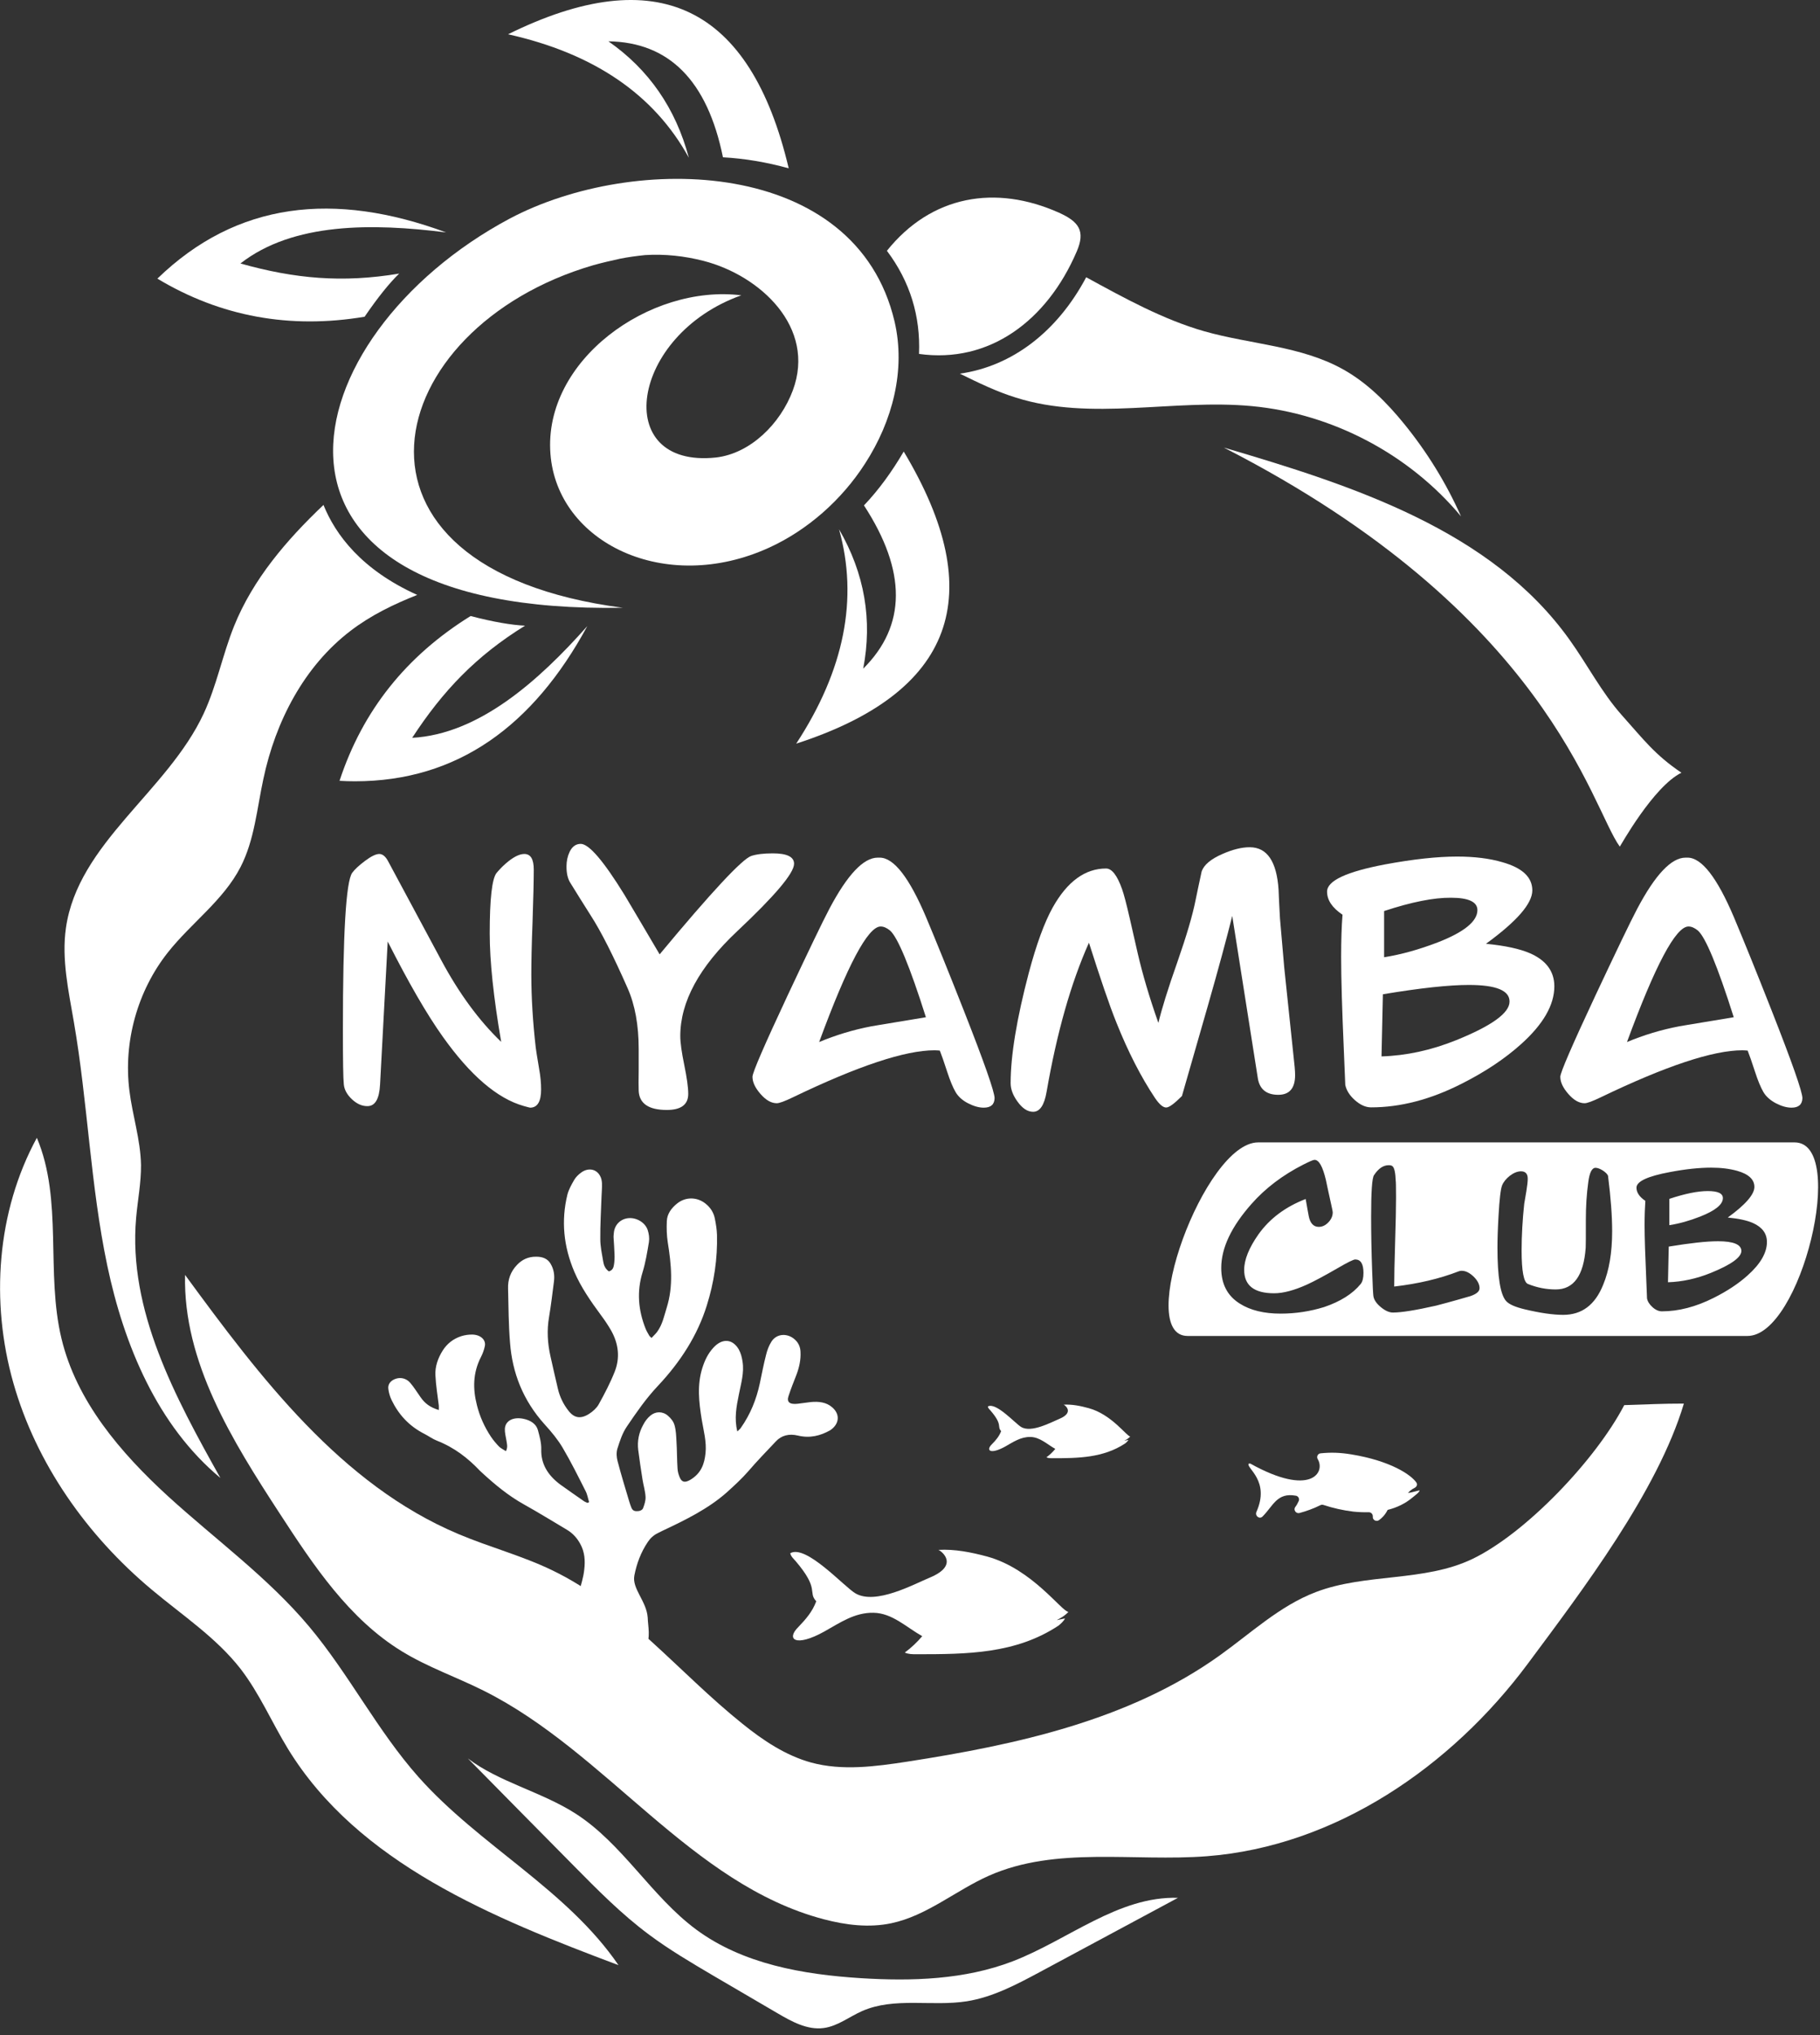
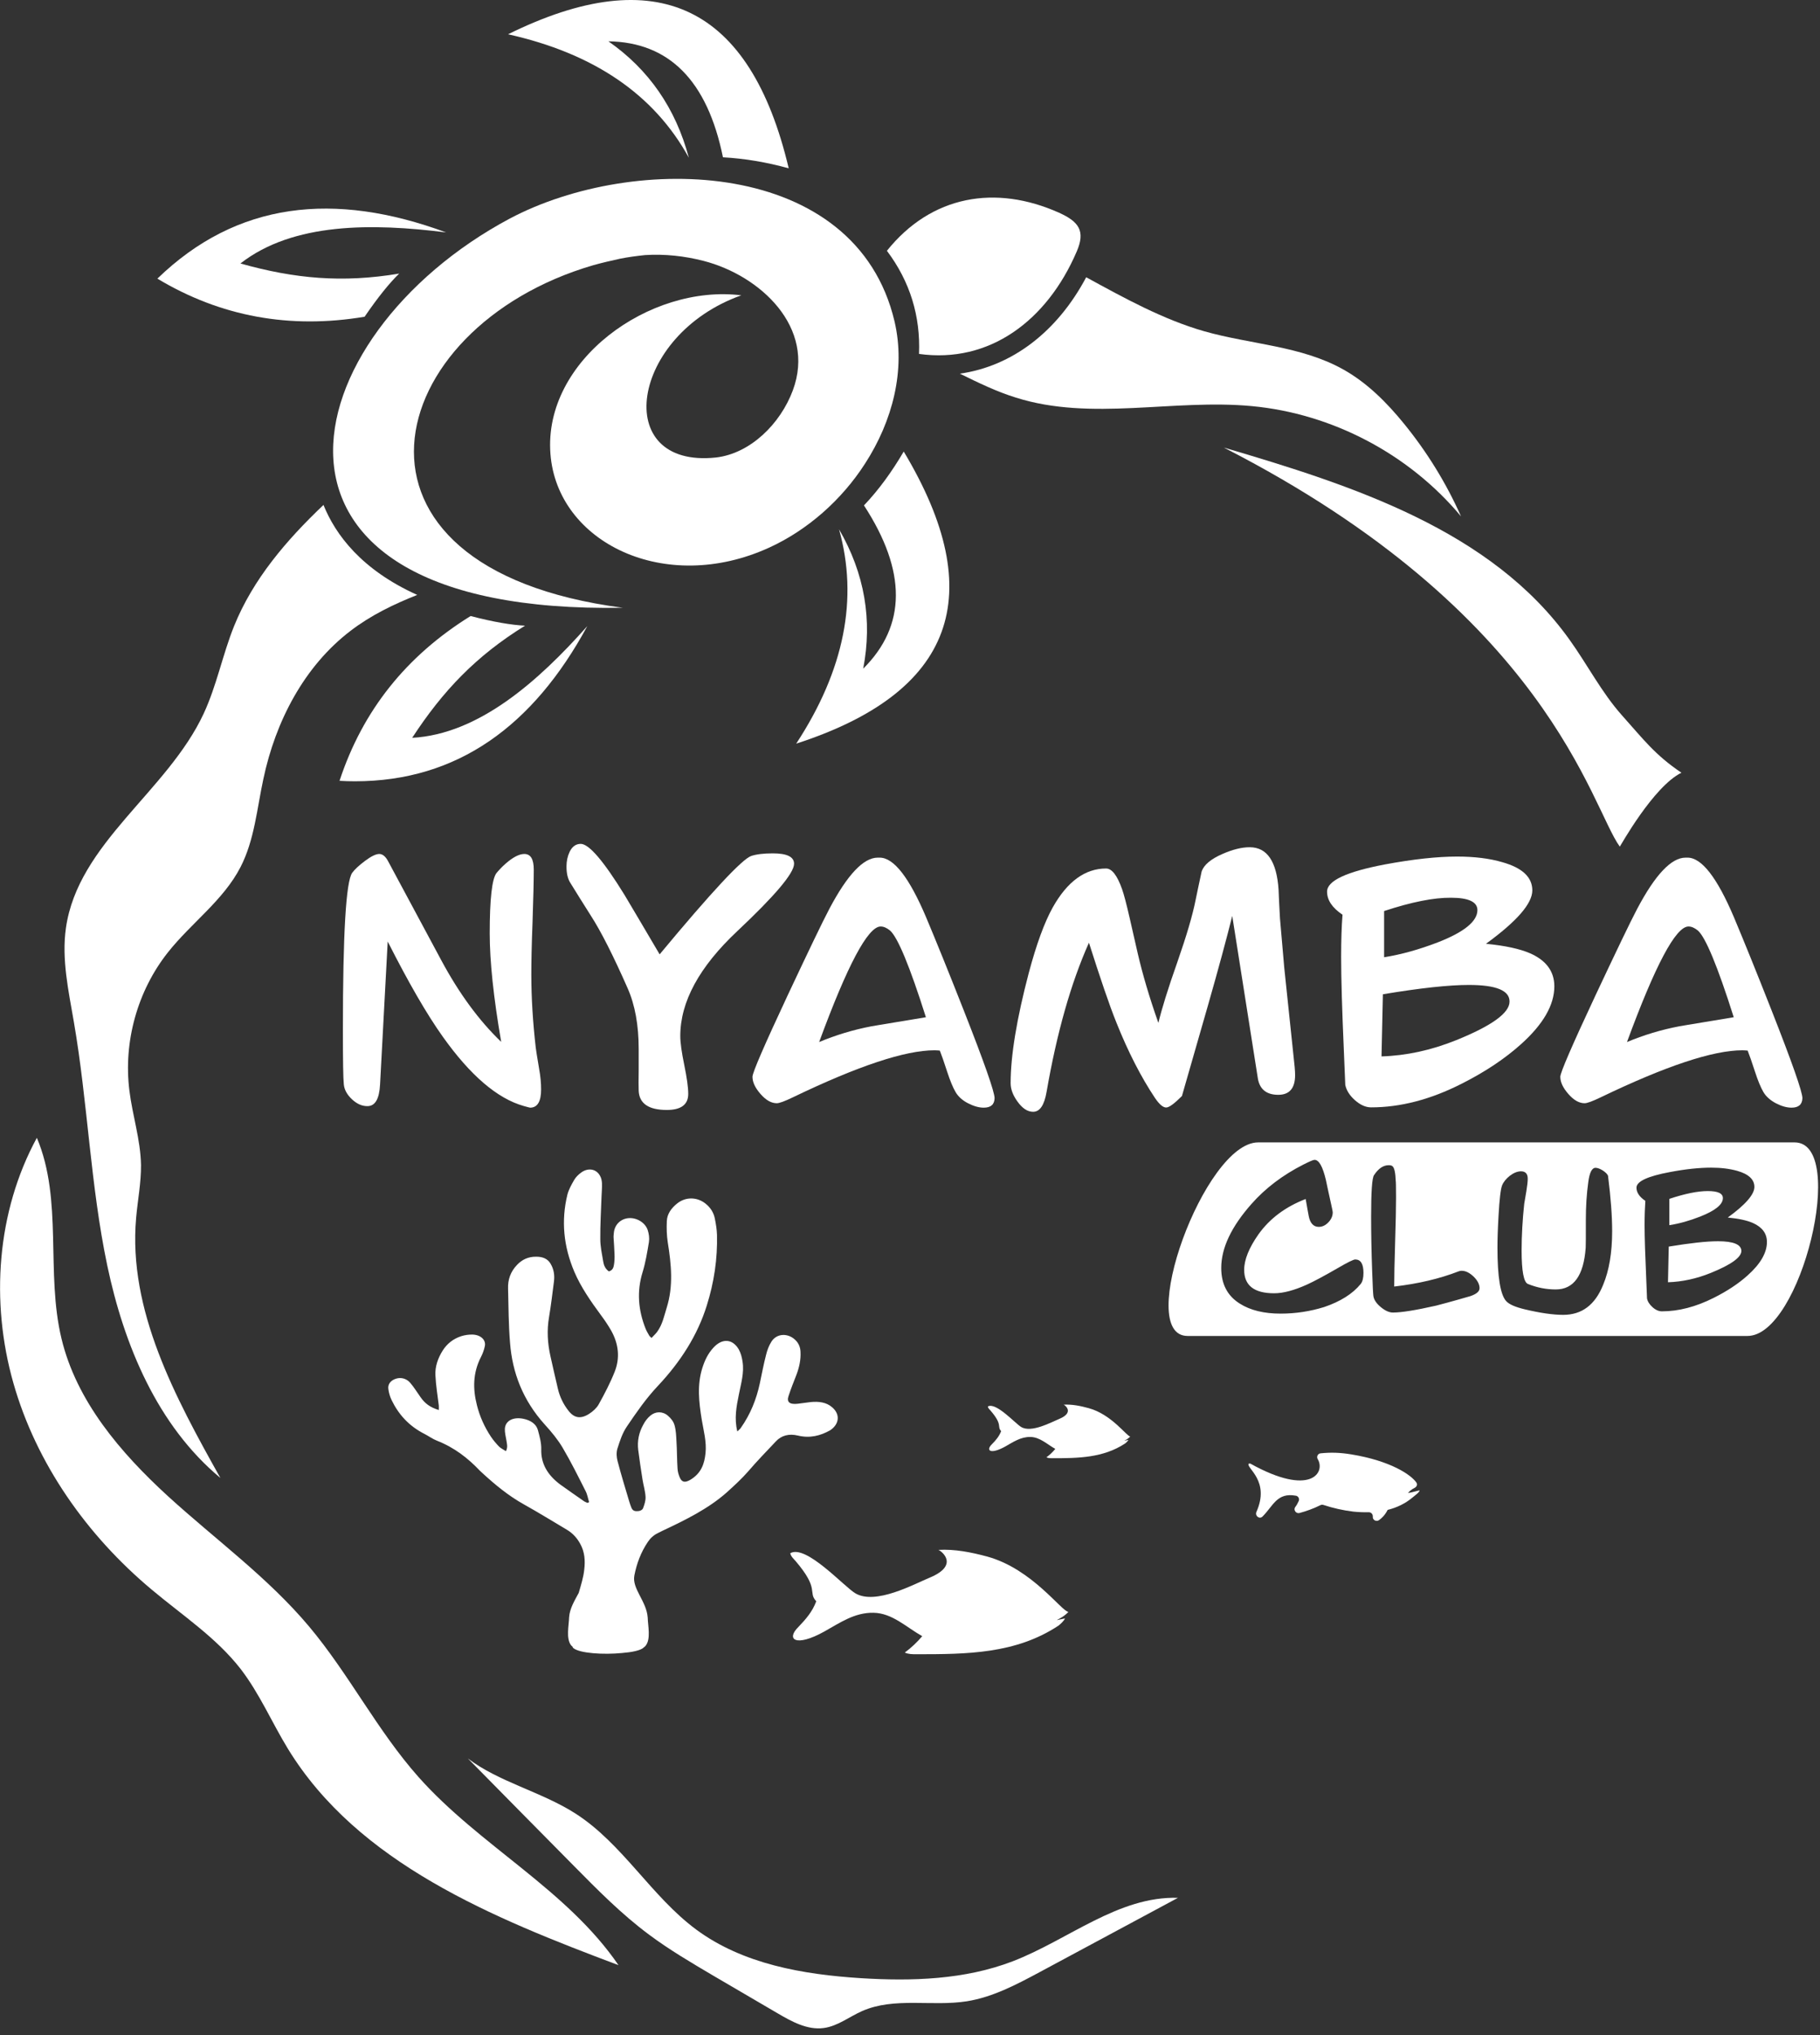
<svg xmlns="http://www.w3.org/2000/svg" width="119" height="133" viewBox="0 0 119 133" fill="none">
  <rect x="0" y="0" width="119" height="133" fill="#333333" stroke="none" />
  <g clip-path="url(#clip0_2002_52)">
    <path d="M53.37 104.65C52.8 104.03 53.62 103.89 52.01 102.01C51.88 101.86 51.72 101.73 51.67 101.51C52.7 100.91 55.19 103.7 55.93 104.13C57.25 104.91 59.76 103.53 60.8 103.1C62.71 102.3 61.61 101.4 61.36 101.29C62.44 101.23 63.52 101.45 64.56 101.73C67.5 102.54 69.43 105.34 69.86 105.34C69.35 105.9 68.58 105.98 69.63 105.77C69.58 105.93 69.3 106.17 69.21 106.24C66.41 108.09 63.23 108.11 59.92 108.11C59.66 108.11 59.39 108.11 59.16 108C59.58 107.69 59.96 107.33 60.3 106.93C59.25 106.34 58.34 105.42 57.11 105.4C55.87 105.38 54.93 106.05 53.89 106.63C52.02 107.67 51.37 107.14 52.21 106.32C52.68 105.83 53.12 105.33 53.37 104.65Z" fill="white" />
    <path d="M65.46 93.53C65.17 93.21 65.59 93.14 64.76 92.18C64.69 92.1 64.61 92.04 64.59 91.92C65.12 91.61 66.39 93.04 66.77 93.26C67.44 93.66 68.73 92.95 69.26 92.73C70.24 92.32 69.67 91.86 69.55 91.8C70.1 91.77 70.65 91.88 71.19 92.03C72.69 92.44 73.68 93.88 73.9 93.88C73.64 94.17 73.24 94.21 73.78 94.1C73.75 94.18 73.61 94.31 73.56 94.34C72.13 95.28 70.5 95.3 68.81 95.3C68.68 95.3 68.54 95.3 68.42 95.24C68.64 95.08 68.83 94.9 69 94.69C68.46 94.39 68 93.92 67.37 93.91C66.74 93.9 66.25 94.24 65.72 94.54C64.76 95.07 64.43 94.8 64.86 94.38C65.11 94.13 65.33 93.87 65.46 93.53Z" fill="white" />
    <path d="M81.64 95.66C81.68 95.65 81.71 95.65 81.75 95.65C85.69 97.84 86.68 96.24 86.16 95.36C86.06 95.2 86.17 94.99 86.35 94.98C87.03 94.91 87.62 94.93 88.36 95.05C90.92 95.47 92.26 96.38 92.61 96.89C92.7 97.02 92.63 97.17 92.49 97.24C92.3 97.33 92.17 97.45 92.06 97.57C92.2 97.56 92.45 97.49 92.81 97.4C92.87 97.48 92.46 97.78 92.39 97.84C91.9 98.26 91.33 98.53 90.72 98.68C90.72 98.69 90.73 98.7 90.72 98.7C90.55 99.02 90.35 99.22 90.16 99.35C89.98 99.47 89.74 99.33 89.76 99.12C89.76 99.12 89.76 99.12 89.76 99.11C89.77 98.96 89.65 98.83 89.5 98.83C89.17 98.84 88.79 98.82 88.49 98.79C87.82 98.71 87.16 98.56 86.52 98.35C86.46 98.33 86.39 98.34 86.33 98.37C85.87 98.6 85.41 98.76 84.97 98.88C84.74 98.94 84.55 98.68 84.69 98.49C84.78 98.37 84.86 98.23 84.92 98.09C84.98 97.94 84.88 97.77 84.73 97.75C83.49 97.52 83.24 98.43 82.55 99.11C82.35 99.31 82.04 99.07 82.15 98.81C83.06 96.78 81.48 95.95 81.64 95.66Z" fill="white" />
    <path fill-rule="evenodd" clip-rule="evenodd" d="M54.41 91.97C54.03 91.64 53.54 91.58 53.01 91.63C52.72 91.66 52.44 91.71 52.16 91.74C51.63 91.8 51.42 91.63 51.56 91.23C51.71 90.77 51.89 90.32 52.07 89.86C52.26 89.36 52.37 88.86 52.34 88.34C52.33 88.06 52.23 87.79 52 87.57C51.51 87.1 50.78 87.14 50.44 87.68C50.27 87.95 50.16 88.25 50.09 88.54C49.93 89.16 49.81 89.79 49.68 90.41C49.46 91.43 49.08 92.41 48.43 93.33C48.38 93.4 48.3 93.46 48.21 93.55C48 92.71 48.15 91.92 48.31 91.14C48.45 90.42 48.67 89.71 48.55 88.98C48.51 88.71 48.44 88.43 48.3 88.18C47.89 87.49 47.22 87.45 46.65 88.07C46.28 88.47 46.07 88.93 45.92 89.41C45.57 90.52 45.7 91.64 45.88 92.76C46 93.49 46.21 94.22 46.13 94.97C46.06 95.64 45.87 96.28 45.12 96.72C44.8 96.9 44.6 96.88 44.46 96.59C44.37 96.39 44.31 96.18 44.3 95.97C44.26 95.38 44.27 94.78 44.23 94.19C44.21 93.83 44.2 93.47 44.1 93.13C44.04 92.91 43.87 92.69 43.67 92.52C43.32 92.22 42.86 92.23 42.52 92.52C42.33 92.68 42.18 92.88 42.07 93.09C41.77 93.62 41.66 94.18 41.73 94.76C41.81 95.4 41.91 96.05 42.01 96.69C42.07 97.07 42.19 97.45 42.21 97.83C42.22 98.07 42.14 98.32 42.05 98.56C41.99 98.71 41.8 98.77 41.6 98.76C41.39 98.75 41.32 98.63 41.27 98.5C41.22 98.37 41.18 98.25 41.14 98.12C40.88 97.25 40.61 96.37 40.38 95.49C40.31 95.23 40.29 94.93 40.37 94.67C40.53 94.17 40.69 93.66 41 93.21C41.61 92.31 42.23 91.41 43 90.59C44.51 88.99 45.61 87.25 46.21 85.33C46.69 83.81 46.92 82.26 46.88 80.7C46.87 80.35 46.81 79.99 46.74 79.64C46.67 79.27 46.47 78.93 46.13 78.66C45.58 78.22 44.84 78.21 44.29 78.64C43.88 78.96 43.62 79.35 43.6 79.8C43.58 80.26 43.59 80.73 43.66 81.18C43.89 82.62 44.04 84.04 43.59 85.47C43.42 86.01 43.32 86.56 42.96 87.05C42.86 87.18 42.74 87.29 42.6 87.44C42.51 87.35 42.46 87.32 42.44 87.27C42.36 87.13 42.27 86.98 42.21 86.83C41.73 85.62 41.63 84.4 42.01 83.16C42.21 82.51 42.32 81.84 42.43 81.17C42.47 80.91 42.43 80.64 42.35 80.39C42.19 79.9 41.63 79.57 41.11 79.61C40.59 79.65 40.2 80.02 40.14 80.54C40.13 80.66 40.11 80.78 40.12 80.9C40.14 81.26 40.17 81.61 40.18 81.97C40.19 82.21 40.18 82.45 40.14 82.68C40.11 82.84 40.06 83.02 39.81 83.09C39.56 82.91 39.48 82.68 39.44 82.44C39.36 81.96 39.25 81.47 39.25 80.98C39.24 80.06 39.3 79.13 39.33 78.21C39.34 77.92 39.37 77.63 39.36 77.34C39.35 77.17 39.32 76.99 39.23 76.84C38.99 76.39 38.45 76.3 38 76.63C37.82 76.76 37.65 76.93 37.55 77.1C37.37 77.41 37.19 77.73 37.1 78.07C36.68 79.78 36.85 81.46 37.55 83.11C37.98 84.12 38.63 85.05 39.3 85.96C39.54 86.28 39.76 86.61 39.95 86.94C40.45 87.82 40.55 88.74 40.19 89.65C39.9 90.38 39.53 91.09 39.14 91.79C39.01 92.02 38.77 92.24 38.52 92.4C37.97 92.75 37.55 92.68 37.18 92.21C36.83 91.77 36.6 91.28 36.48 90.77C36.31 90.06 36.15 89.34 35.99 88.63C35.8 87.78 35.75 86.93 35.9 86.07C36.03 85.3 36.12 84.52 36.22 83.75C36.27 83.35 36.22 82.96 36 82.59C35.82 82.28 35.51 82.13 35.07 82.13C34.53 82.12 34.13 82.33 33.82 82.65C33.37 83.11 33.2 83.65 33.22 84.21C33.25 85.4 33.25 86.59 33.35 87.77C33.5 89.7 34.18 91.51 35.63 93.11C36.06 93.58 36.47 94.08 36.78 94.6C37.33 95.53 37.81 96.5 38.29 97.45C38.41 97.68 38.44 97.93 38.52 98.17C38.48 98.19 38.45 98.2 38.41 98.22C38.33 98.18 38.24 98.15 38.17 98.1C37.67 97.75 37.16 97.4 36.66 97.04C35.8 96.41 35.36 95.65 35.39 94.71C35.4 94.29 35.28 93.87 35.17 93.46C35.06 93.07 34.71 92.82 34.21 92.72C33.55 92.59 33.04 92.85 33.01 93.38C33 93.63 33.07 93.88 33.11 94.13C33.14 94.35 33.22 94.56 33.08 94.84C32.9 94.72 32.74 94.65 32.63 94.54C32.44 94.34 32.26 94.13 32.11 93.91C31.67 93.25 31.36 92.55 31.18 91.82C30.91 90.76 30.92 89.72 31.44 88.7C31.56 88.47 31.65 88.22 31.7 87.98C31.79 87.58 31.44 87.24 30.91 87.22C30.67 87.21 30.4 87.25 30.17 87.32C29.61 87.5 29.23 87.83 28.96 88.24C28.63 88.76 28.44 89.31 28.47 89.88C28.5 90.54 28.61 91.19 28.69 91.85C28.7 91.94 28.69 92.04 28.69 92.15C28.11 91.97 27.78 91.72 27.49 91.3C27.27 90.99 27.07 90.66 26.82 90.37C26.58 90.09 26.22 90 25.9 90.1C25.57 90.2 25.35 90.44 25.39 90.76C25.42 91.01 25.49 91.26 25.6 91.49C26.04 92.4 26.7 93.18 27.77 93.72C28.04 93.86 28.28 94.04 28.56 94.15C29.73 94.61 30.61 95.31 31.37 96.11C31.42 96.16 31.47 96.21 31.53 96.26C32.36 97.02 33.22 97.74 34.26 98.32C35.21 98.85 36.13 99.42 37.06 99.97C37.46 100.21 37.73 100.52 37.93 100.88C38.24 101.43 38.27 102.01 38.2 102.59C38.15 103.07 37.99 103.59 37.84 104.1C37.58 104.59 37.25 105.11 37.21 105.7C37.2 106.21 36.99 107.1 37.35 107.54C37.37 107.56 37.4 107.58 37.43 107.61C37.45 107.65 37.46 107.69 37.49 107.71C37.9 108.05 39.45 108.15 40.67 108.03C41.31 107.98 41.85 107.87 42.07 107.69V107.68C42.13 107.64 42.18 107.6 42.21 107.56C42.57 107.12 42.36 106.23 42.35 105.72C42.28 104.64 41.3 103.82 41.48 102.95C41.63 102.19 41.9 101.45 42.36 100.77C42.52 100.53 42.73 100.33 43.02 100.19C43.12 100.14 43.22 100.09 43.32 100.04C44.83 99.33 46.31 98.6 47.5 97.55C48 97.1 48.49 96.65 48.92 96.16C49.49 95.49 50.12 94.85 50.73 94.2C51.09 93.81 51.59 93.68 52.17 93.82C52.96 94.01 53.64 93.83 54.27 93.48C54.87 93.09 54.96 92.44 54.41 91.97Z" fill="white" />
    <path d="M42.43 126.43C43.77 127.43 45.22 128.28 46.66 129.13C48.06 129.95 49.46 130.77 50.85 131.58C51.77 132.12 52.79 132.68 53.85 132.54C54.77 132.42 55.53 131.8 56.37 131.43C58.48 130.5 60.94 131.15 63.22 130.79C64.91 130.52 66.46 129.7 67.97 128.89C70.99 127.27 74 125.65 77.02 124.03C73.12 123.91 69.85 126.78 66.21 128.18C63.08 129.38 59.63 129.49 56.28 129.28C52.5 129.04 48.58 128.36 45.53 126.11C42.58 123.93 40.7 120.48 37.61 118.51C35.4 117.1 32.61 116.46 30.59 114.92C32.89 117.25 35.19 119.59 37.5 121.92C39.06 123.5 40.64 125.1 42.43 126.43Z" fill="white" />
    <path d="M0.87 90.37C2.37 95.66 5.69 100.35 9.91 103.88C11.91 105.56 14.14 107.02 15.74 109.08C16.97 110.68 17.77 112.56 18.82 114.28C23.4 121.77 32.22 125.34 40.44 128.43C37.05 123.47 31.35 120.62 27.36 116.13C24.67 113.1 22.82 109.41 20.22 106.31C17.52 103.09 14.07 100.6 10.97 97.77C7.87 94.93 5 91.57 4.02 87.48C2.98 83.17 4.13 78.44 2.41 74.36C-0.22 79.19 -0.63 85.08 0.87 90.37Z" fill="white" />
    <path d="M35.38 71.2C35.38 71.99 35.14 72.39 34.66 72.39C34.64 72.39 34.49 72.35 34.24 72.28C32.51 71.79 30.75 70.28 28.95 67.75C27.91 66.29 26.71 64.22 25.35 61.53L24.85 70.88C24.8 71.82 24.53 72.29 24.02 72.29C23.66 72.29 23.33 72.14 23.01 71.84C22.69 71.54 22.51 71.21 22.48 70.86C22.44 70.5 22.42 69.32 22.42 67.32C22.42 61.04 22.62 57.61 23.03 57.04C23.19 56.82 23.47 56.56 23.87 56.26C24.27 55.96 24.58 55.81 24.8 55.81C25.02 55.81 25.22 55.98 25.39 56.31L28.86 62.77C30.01 64.91 31.31 66.69 32.77 68.09C32.27 65.19 32.02 62.83 32.02 61C32.02 58.75 32.17 57.44 32.46 57.06C32.61 56.88 32.8 56.67 33.05 56.45C33.54 56.02 33.95 55.81 34.28 55.81C34.7 55.81 34.9 56.15 34.9 56.84C34.9 57.6 34.87 58.74 34.82 60.26C34.76 61.78 34.74 62.92 34.74 63.68C34.74 65.21 34.84 66.8 35.03 68.47C35.04 68.59 35.12 69.05 35.25 69.85C35.34 70.34 35.38 70.79 35.38 71.2Z" fill="white" />
    <path d="M51.92 56.45C51.92 57.06 50.68 58.53 48.2 60.86C45.72 63.19 44.48 65.47 44.48 67.71C44.48 68.14 44.57 68.77 44.74 69.6C44.91 70.43 45 71.06 45 71.49C45 72.19 44.53 72.54 43.6 72.54C42.41 72.54 41.8 72.12 41.76 71.29C41.75 71.02 41.75 70.57 41.76 69.93C41.76 69.28 41.76 68.82 41.76 68.55C41.76 67 41.52 65.68 41.04 64.59C40.11 62.48 39.3 60.87 38.6 59.79C38.15 59.08 37.71 58.38 37.28 57.68C37.12 57.42 37.04 57.07 37.04 56.63C37.04 56.27 37.11 55.96 37.24 55.68C37.41 55.32 37.66 55.15 37.97 55.15C38.51 55.15 39.46 56.26 40.83 58.48C41.35 59.35 42.11 60.64 43.13 62.37C46.53 58.28 48.53 56.14 49.12 55.94C49.45 55.83 49.92 55.77 50.53 55.77C51.46 55.77 51.92 56 51.92 56.45Z" fill="white" />
    <path d="M64.32 72.39C64 72.39 63.66 72.29 63.29 72.1C62.92 71.91 62.65 71.66 62.48 71.37C62.31 71.08 62.12 70.63 61.92 70.01C61.72 69.39 61.56 68.94 61.45 68.66C61.34 68.65 61.22 68.64 61.1 68.64C59.19 68.64 56.11 69.66 51.85 71.71C51.31 71.97 50.96 72.1 50.79 72.1C50.43 72.1 50.08 71.9 49.73 71.5C49.38 71.1 49.2 70.73 49.2 70.37C49.2 70.1 49.97 68.32 51.51 65.03C52.87 62.14 53.77 60.26 54.23 59.39C55.41 57.16 56.46 56.05 57.39 56.05H57.52C58.44 56.05 59.45 57.35 60.55 59.94C61.21 61.51 62.03 63.53 63.01 66.02C64.36 69.45 65.03 71.36 65.03 71.77C65.02 72.18 64.79 72.39 64.32 72.39ZM60.54 66.48C59.48 63.13 58.69 61.24 58.19 60.81C57.98 60.64 57.78 60.55 57.58 60.55C56.75 60.55 55.41 63.07 53.56 68.1C54.64 67.65 55.78 67.3 56.99 67.07C57.2 67.03 57.72 66.95 58.55 66.81L60.54 66.48Z" fill="white" />
    <path d="M84.68 70.26C84.68 71.12 84.31 71.55 83.58 71.55C82.8 71.55 82.35 71.18 82.24 70.45L80.57 59.86C80.21 61.3 79.68 63.27 78.97 65.75L77.28 71.63C76.78 72.13 76.44 72.38 76.25 72.38C76.04 72.38 75.8 72.17 75.52 71.76C74.6 70.38 73.76 68.74 73 66.84C72.53 65.68 71.94 63.93 71.2 61.61C70.02 64.25 69.1 67.5 68.43 71.36C68.28 72.23 67.99 72.66 67.55 72.66C67.18 72.66 66.84 72.43 66.52 71.98C66.23 71.58 66.08 71.18 66.08 70.79C66.08 68.98 66.48 66.57 67.27 63.57C67.77 61.7 68.29 60.28 68.83 59.31C69.78 57.61 70.95 56.76 72.32 56.76C72.7 56.76 73.05 57.21 73.37 58.12C73.49 58.46 73.65 59.07 73.85 59.94L74.4 62.35C74.71 63.68 75.15 65.18 75.74 66.85C75.95 65.97 76.36 64.63 76.99 62.85C77.58 61.16 77.98 59.81 78.18 58.79C78.27 58.37 78.39 57.76 78.57 56.95C78.72 56.52 79.17 56.14 79.93 55.81C80.59 55.52 81.18 55.37 81.71 55.37C82.85 55.37 83.48 56.3 83.6 58.16C83.61 58.5 83.64 59.12 83.69 60.01L83.97 63.24L84.65 69.72C84.67 69.94 84.68 70.13 84.68 70.26Z" fill="white" />
    <path d="M101.63 64.46C101.63 65.68 100.9 66.95 99.43 68.26C98.38 69.2 97.09 70.06 95.56 70.83C93.53 71.86 91.56 72.37 89.65 72.37C89.29 72.37 88.94 72.21 88.59 71.9C88.24 71.59 88.03 71.25 87.96 70.9C87.95 70.57 87.92 69.84 87.87 68.72C87.75 65.99 87.69 63.93 87.69 62.53C87.69 61.45 87.72 60.54 87.78 59.78C87.11 59.33 86.77 58.83 86.77 58.27C86.77 57.56 88.04 56.97 90.57 56.49C92.41 56.15 93.97 55.98 95.27 55.98C96.4 55.98 97.39 56.1 98.24 56.35C99.54 56.72 100.19 57.33 100.19 58.19C100.19 59.05 99.18 60.21 97.16 61.68C98.41 61.8 99.37 62.01 100.04 62.3C101.09 62.76 101.63 63.48 101.63 64.46ZM96.04 64.37C94.74 64.37 92.87 64.57 90.42 64.98L90.33 69.04C91.95 68.99 93.57 68.64 95.21 67.98C97.54 67.04 98.7 66.2 98.7 65.46C98.71 64.73 97.82 64.37 96.04 64.37ZM90.5 59.54V61.05C90.5 60.95 90.5 61.01 90.5 61.22C90.5 61.42 90.5 61.66 90.5 61.95V62.56C91.63 62.38 92.8 62.05 94 61.59C95.73 60.92 96.6 60.21 96.6 59.48C96.6 58.94 96.02 58.67 94.87 58.67C93.74 58.66 92.29 58.95 90.5 59.54Z" fill="white" />
    <path d="M117.14 72.39C116.82 72.39 116.48 72.29 116.11 72.1C115.74 71.9 115.47 71.66 115.3 71.37C115.13 71.08 114.94 70.63 114.74 70.01C114.54 69.39 114.38 68.94 114.27 68.66C114.16 68.65 114.04 68.64 113.92 68.64C112.01 68.64 108.93 69.66 104.67 71.71C104.13 71.97 103.78 72.1 103.61 72.1C103.25 72.1 102.9 71.9 102.55 71.5C102.2 71.1 102.02 70.73 102.02 70.37C102.02 70.1 102.79 68.32 104.33 65.03C105.69 62.14 106.59 60.26 107.05 59.39C108.23 57.16 109.28 56.05 110.21 56.05H110.34C111.26 56.05 112.27 57.35 113.37 59.94C114.03 61.51 114.85 63.53 115.83 66.02C117.18 69.45 117.85 71.36 117.85 71.77C117.84 72.18 117.6 72.39 117.14 72.39ZM113.36 66.48C112.3 63.13 111.51 61.24 111.01 60.81C110.8 60.64 110.6 60.55 110.4 60.55C109.57 60.55 108.23 63.07 106.38 68.1C107.46 67.65 108.6 67.3 109.81 67.07C110.02 67.03 110.54 66.95 111.37 66.81L113.36 66.48Z" fill="white" />
    <path d="M117.34 74.66C120.83 74.661 117.76 87.309 114.26 87.31H77.65C74.16 87.309 78.76 74.66 82.26 74.66H117.34ZM104.32 76.32C104.09 76.321 103.93 76.63 103.85 77.25C103.74 78.03 103.69 78.85 103.69 79.69C103.69 80.82 103.69 81.44 103.68 81.54C103.55 83.36 102.9 84.27 101.72 84.27C101.1 84.27 100.49 84.15 99.9 83.91C99.63 83.8 99.49 83.07 99.49 81.73C99.49 80.73 99.55 79.71 99.66 78.68C99.68 78.58 99.72 78.3 99.8 77.85C99.86 77.49 99.89 77.22 99.89 77.03C99.89 76.71 99.74 76.55 99.45 76.55C99.22 76.55 98.97 76.65 98.72 76.84C98.47 77.04 98.3 77.25 98.21 77.48C98.121 77.71 98.04 78.37 97.98 79.47C97.93 80.34 97.91 81.03 97.91 81.53C97.91 83.44 98.1 84.6 98.47 85.02C98.66 85.24 99.07 85.42 99.7 85.57C100.71 85.81 101.54 85.93 102.21 85.93C103.42 85.93 104.29 85.29 104.82 83.97C105.21 83.04 105.41 81.87 105.41 80.46C105.41 79.47 105.32 78.26 105.14 76.84C105.09 76.72 104.97 76.61 104.79 76.49C104.61 76.38 104.45 76.32 104.32 76.32ZM85.95 75.8C85.859 75.8 85.62 75.91 85.22 76.109C83.86 76.799 82.73 77.66 81.83 78.68C80.51 80.17 79.85 81.56 79.85 82.87C79.85 83.91 80.25 84.69 81.07 85.2C81.75 85.63 82.64 85.85 83.73 85.85C84.73 85.85 85.67 85.7 86.58 85.42C87.639 85.06 88.44 84.56 88.97 83.91C89.09 83.76 89.15 83.52 89.15 83.19C89.15 82.6 88.97 82.31 88.61 82.31C88.5 82.31 88.109 82.5 87.46 82.88C86.56 83.4 85.899 83.75 85.46 83.95C84.62 84.33 83.9 84.52 83.31 84.52C82 84.52 81.35 84.01 81.35 82.99C81.35 82.32 81.67 81.54 82.29 80.66C83.029 79.63 84.05 78.87 85.37 78.359C85.47 78.909 85.53 79.28 85.57 79.47C85.66 79.94 85.88 80.18 86.23 80.18C86.46 80.18 86.67 80.08 86.86 79.88C87.05 79.68 87.14 79.46 87.14 79.23C87.14 79.199 87.12 79.059 87.06 78.81C86.86 77.91 86.74 77.34 86.69 77.1C86.48 76.23 86.24 75.8 85.95 75.8ZM90.8 76.15C90.45 76.15 90.13 76.36 89.84 76.8C89.71 76.99 89.65 77.89 89.65 79.5C89.65 80.57 89.67 81.78 89.72 83.13C89.75 84.05 89.78 84.58 89.8 84.71C89.84 84.96 90.01 85.2 90.29 85.43C90.569 85.66 90.83 85.779 91.08 85.779C91.63 85.779 92.56 85.63 93.89 85.33C94.45 85.18 94.92 85.06 95.29 84.95C95.76 84.82 96.04 84.74 96.13 84.71C96.54 84.57 96.74 84.4 96.74 84.19C96.74 83.94 96.61 83.68 96.35 83.43C96.09 83.18 95.83 83.05 95.57 83.05C95.51 83.05 95.45 83.06 95.39 83.08C94.13 83.57 92.72 83.9 91.16 84.08C91.16 83.755 91.165 83.35 91.175 82.865L91.265 79.475C91.275 78.99 91.28 78.585 91.28 78.26C91.28 77.56 91.27 77.2 91.26 77.18C91.24 76.64 91.17 76.32 91.05 76.22C91 76.17 90.91 76.15 90.8 76.15ZM111.88 76.31C111.13 76.31 110.23 76.4 109.18 76.6C107.73 76.87 107 77.21 107 77.62C107 77.93 107.19 78.22 107.58 78.48C107.55 78.92 107.53 79.44 107.53 80.06C107.53 80.86 107.57 82.04 107.64 83.609C107.67 84.249 107.68 84.669 107.69 84.859C107.73 85.059 107.85 85.25 108.05 85.43C108.25 85.61 108.46 85.7 108.66 85.7C109.75 85.7 110.88 85.409 112.05 84.82C112.93 84.379 113.67 83.89 114.27 83.35C115.11 82.6 115.53 81.87 115.53 81.17C115.53 80.61 115.22 80.2 114.62 79.93C114.24 79.76 113.69 79.639 112.97 79.57C114.13 78.73 114.71 78.059 114.71 77.57C114.71 77.08 114.33 76.73 113.59 76.52C113.09 76.38 112.53 76.31 111.88 76.31ZM112.33 81.12C113.34 81.12 113.85 81.33 113.86 81.75C113.86 82.17 113.19 82.65 111.86 83.19C110.92 83.57 109.99 83.77 109.06 83.8L109.11 81.47C110.51 81.24 111.58 81.12 112.33 81.12ZM111.66 77.84C112.32 77.84 112.65 77.99 112.65 78.3C112.65 78.72 112.15 79.12 111.16 79.51C110.47 79.78 109.8 79.969 109.15 80.07V78.35C110.17 78.01 111.01 77.84 111.66 77.84Z" fill="white" />
    <path d="M109.94 50.5C108.2 49.33 107.45 48.31 106.06 46.76C104.72 45.26 103.79 43.43 102.61 41.79C97.5 34.65 88.45 31.73 80.02 29.25C101.24 40.1 104.02 52.74 105.91 55.33C105.93 55.33 108.09 51.41 109.94 50.5Z" fill="white" />
-     <path d="M106.2 91.83C104.34 95.4 99.77 100.2 96.28 101.88C93.12 103.4 89.3 102.8 86.03 104.05C83.67 104.95 81.78 106.74 79.72 108.21C73.82 112.42 66.49 114.02 59.32 115.13C57.23 115.45 55.07 115.74 53.04 115.19C51.37 114.73 49.89 113.74 48.54 112.65C44.37 109.31 40.93 104.95 36.12 102.63C34.14 101.67 31.99 101.11 29.96 100.25C22.3 97.02 17.01 90.02 12.1 83.32C11.97 89.01 15.19 94.16 18.3 98.93C20.5 102.31 22.82 105.8 26.26 107.91C27.95 108.95 29.84 109.6 31.62 110.49C39.67 114.51 45.16 123.14 53.86 125.43C55.3 125.81 56.82 126 58.28 125.69C60.61 125.2 62.5 123.54 64.67 122.58C69.06 120.64 74.13 121.68 78.92 121.31C87.31 120.66 94.89 115.47 99.91 108.71C103.47 103.92 108.38 97.47 110.1 91.73C108.66 91.73 107.8 91.78 106.2 91.83Z" fill="white" />
-     <path d="M91.8 27.69C90.67 26.3 89.38 25.01 87.82 24.14C85.07 22.6 81.77 22.51 78.74 21.65C76.05 20.88 73.53 19.49 71.02 18.12C69.13 21.68 66.17 23.94 62.76 24.42C63.96 25.01 65.17 25.6 66.44 25.99C71.36 27.54 76.7 26.06 81.84 26.54C87.11 27.03 92.14 29.68 95.53 33.75C94.56 31.57 93.3 29.53 91.8 27.69Z" fill="white" />
+     <path d="M91.8 27.69C90.67 26.3 89.38 25.01 87.82 24.14C85.07 22.6 81.77 22.51 78.74 21.65C76.05 20.88 73.53 19.49 71.02 18.12C69.13 21.68 66.17 23.94 62.76 24.42C63.96 25.01 65.17 25.6 66.44 25.99C71.36 27.54 76.7 26.06 81.84 26.54C87.11 27.03 92.14 29.68 95.53 33.75C94.56 31.57 93.3 29.53 91.8 27.69" fill="white" />
    <path d="M21.15 33C18.73 35.3 16.54 37.85 15.3 40.93C14.55 42.8 14.17 44.8 13.32 46.63C10.95 51.73 5.1 55.09 4.31 60.65C4.02 62.69 4.48 64.75 4.83 66.79C5.74 72.06 5.91 77.45 7.01 82.69C8.11 87.93 10.3 93.17 14.41 96.59C11.45 91.31 8.37 85.62 8.9 79.6C9 78.45 9.23 77.3 9.22 76.14C9.19 74.49 8.66 72.9 8.46 71.27C8.06 68.08 8.99 64.75 10.98 62.24C12.5 60.32 14.61 58.84 15.73 56.66C16.64 54.89 16.8 52.85 17.22 50.91C18.01 47.16 19.88 43.54 22.93 41.22C24.25 40.21 25.74 39.49 27.28 38.88C23.62 37.23 21.93 34.93 21.15 33Z" fill="white" />
    <path fill-rule="evenodd" clip-rule="evenodd" d="M56.49 33.03C57.47 32 58.32 30.82 59.09 29.51C64.72 38.9 62.38 45.26 52.06 48.6C55.21 43.79 56.13 39.12 54.86 34.59C56.54 37.49 57.05 40.53 56.44 43.7C59.27 40.89 59.29 37.33 56.49 33.03Z" fill="white" />
    <path fill-rule="evenodd" clip-rule="evenodd" d="M47.27 10.28C48.7 10.36 50.12 10.6 51.57 11C49.05 0.35 42.94 -2.56 33.22 2.24C38.82 3.49 42.77 6.17 45.04 10.31C44.18 7.08 42.42 4.54 39.78 2.7C43.75 2.76 46.25 5.27 47.27 10.28Z" fill="white" />
    <path d="M30.77 40.26C32.26 40.65 33.46 40.85 34.33 40.89C31.14 42.86 28.96 45.14 26.95 48.22C31.3 47.98 35.19 44.53 38.4 40.92C34.87 47.43 29.92 51.06 23.21 51.06C22.88 51.06 22.54 51.05 22.2 51.03C23.71 46.44 26.56 42.87 30.77 40.26Z" fill="white" />
    <path fill-rule="evenodd" clip-rule="evenodd" d="M15.72 17.22C19.16 14.53 24.36 14.58 29.17 15.19C21.86 12.49 15.48 13.18 10.29 18.21C14.42 20.69 18.95 21.52 23.84 20.7C24.7 19.44 25.46 18.5 26.1 17.88C22.4 18.5 19.28 18.22 15.72 17.22Z" fill="white" />
    <path fill-rule="evenodd" clip-rule="evenodd" d="M70.4 16.44C70.98 15.1 70.55 14.49 69.24 13.9C65.1 12.05 60.9 12.76 57.99 16.39C59.51 18.41 60.19 20.67 60.09 23.13C64.67 23.77 68.45 20.98 70.4 16.44Z" fill="white" />
    <path fill-rule="evenodd" clip-rule="evenodd" d="M58.49 21.01C55.97 10.3 41.49 9.96 33.32 14.29C18.98 21.95 14.47 40.18 40.72 39.72C20.82 37.12 24.88 21.38 38.8 17.33C39.37 17.17 39.95 17.04 40.53 16.91C41.07 16.8 41.62 16.73 42.18 16.67C43.47 16.59 44.76 16.73 46 17.05C49.7 18 53.37 21.39 51.84 25.51C51.03 27.69 49.07 29.64 46.81 29.9C39.92 30.63 41.19 21.89 48.47 19.3C42.48 18.56 35.52 23.55 35.99 29.66C36.43 35.46 43.48 38.9 50.29 35.79C52.79 34.65 55.03 32.68 56.56 30.3C58.36 27.52 59.23 24.18 58.49 21.01Z" fill="white" />
  </g>
  <defs>
    <clipPath id="clip0_2002_52">
      <rect width="118.87" height="132.57" fill="white" />
    </clipPath>
  </defs>
</svg>